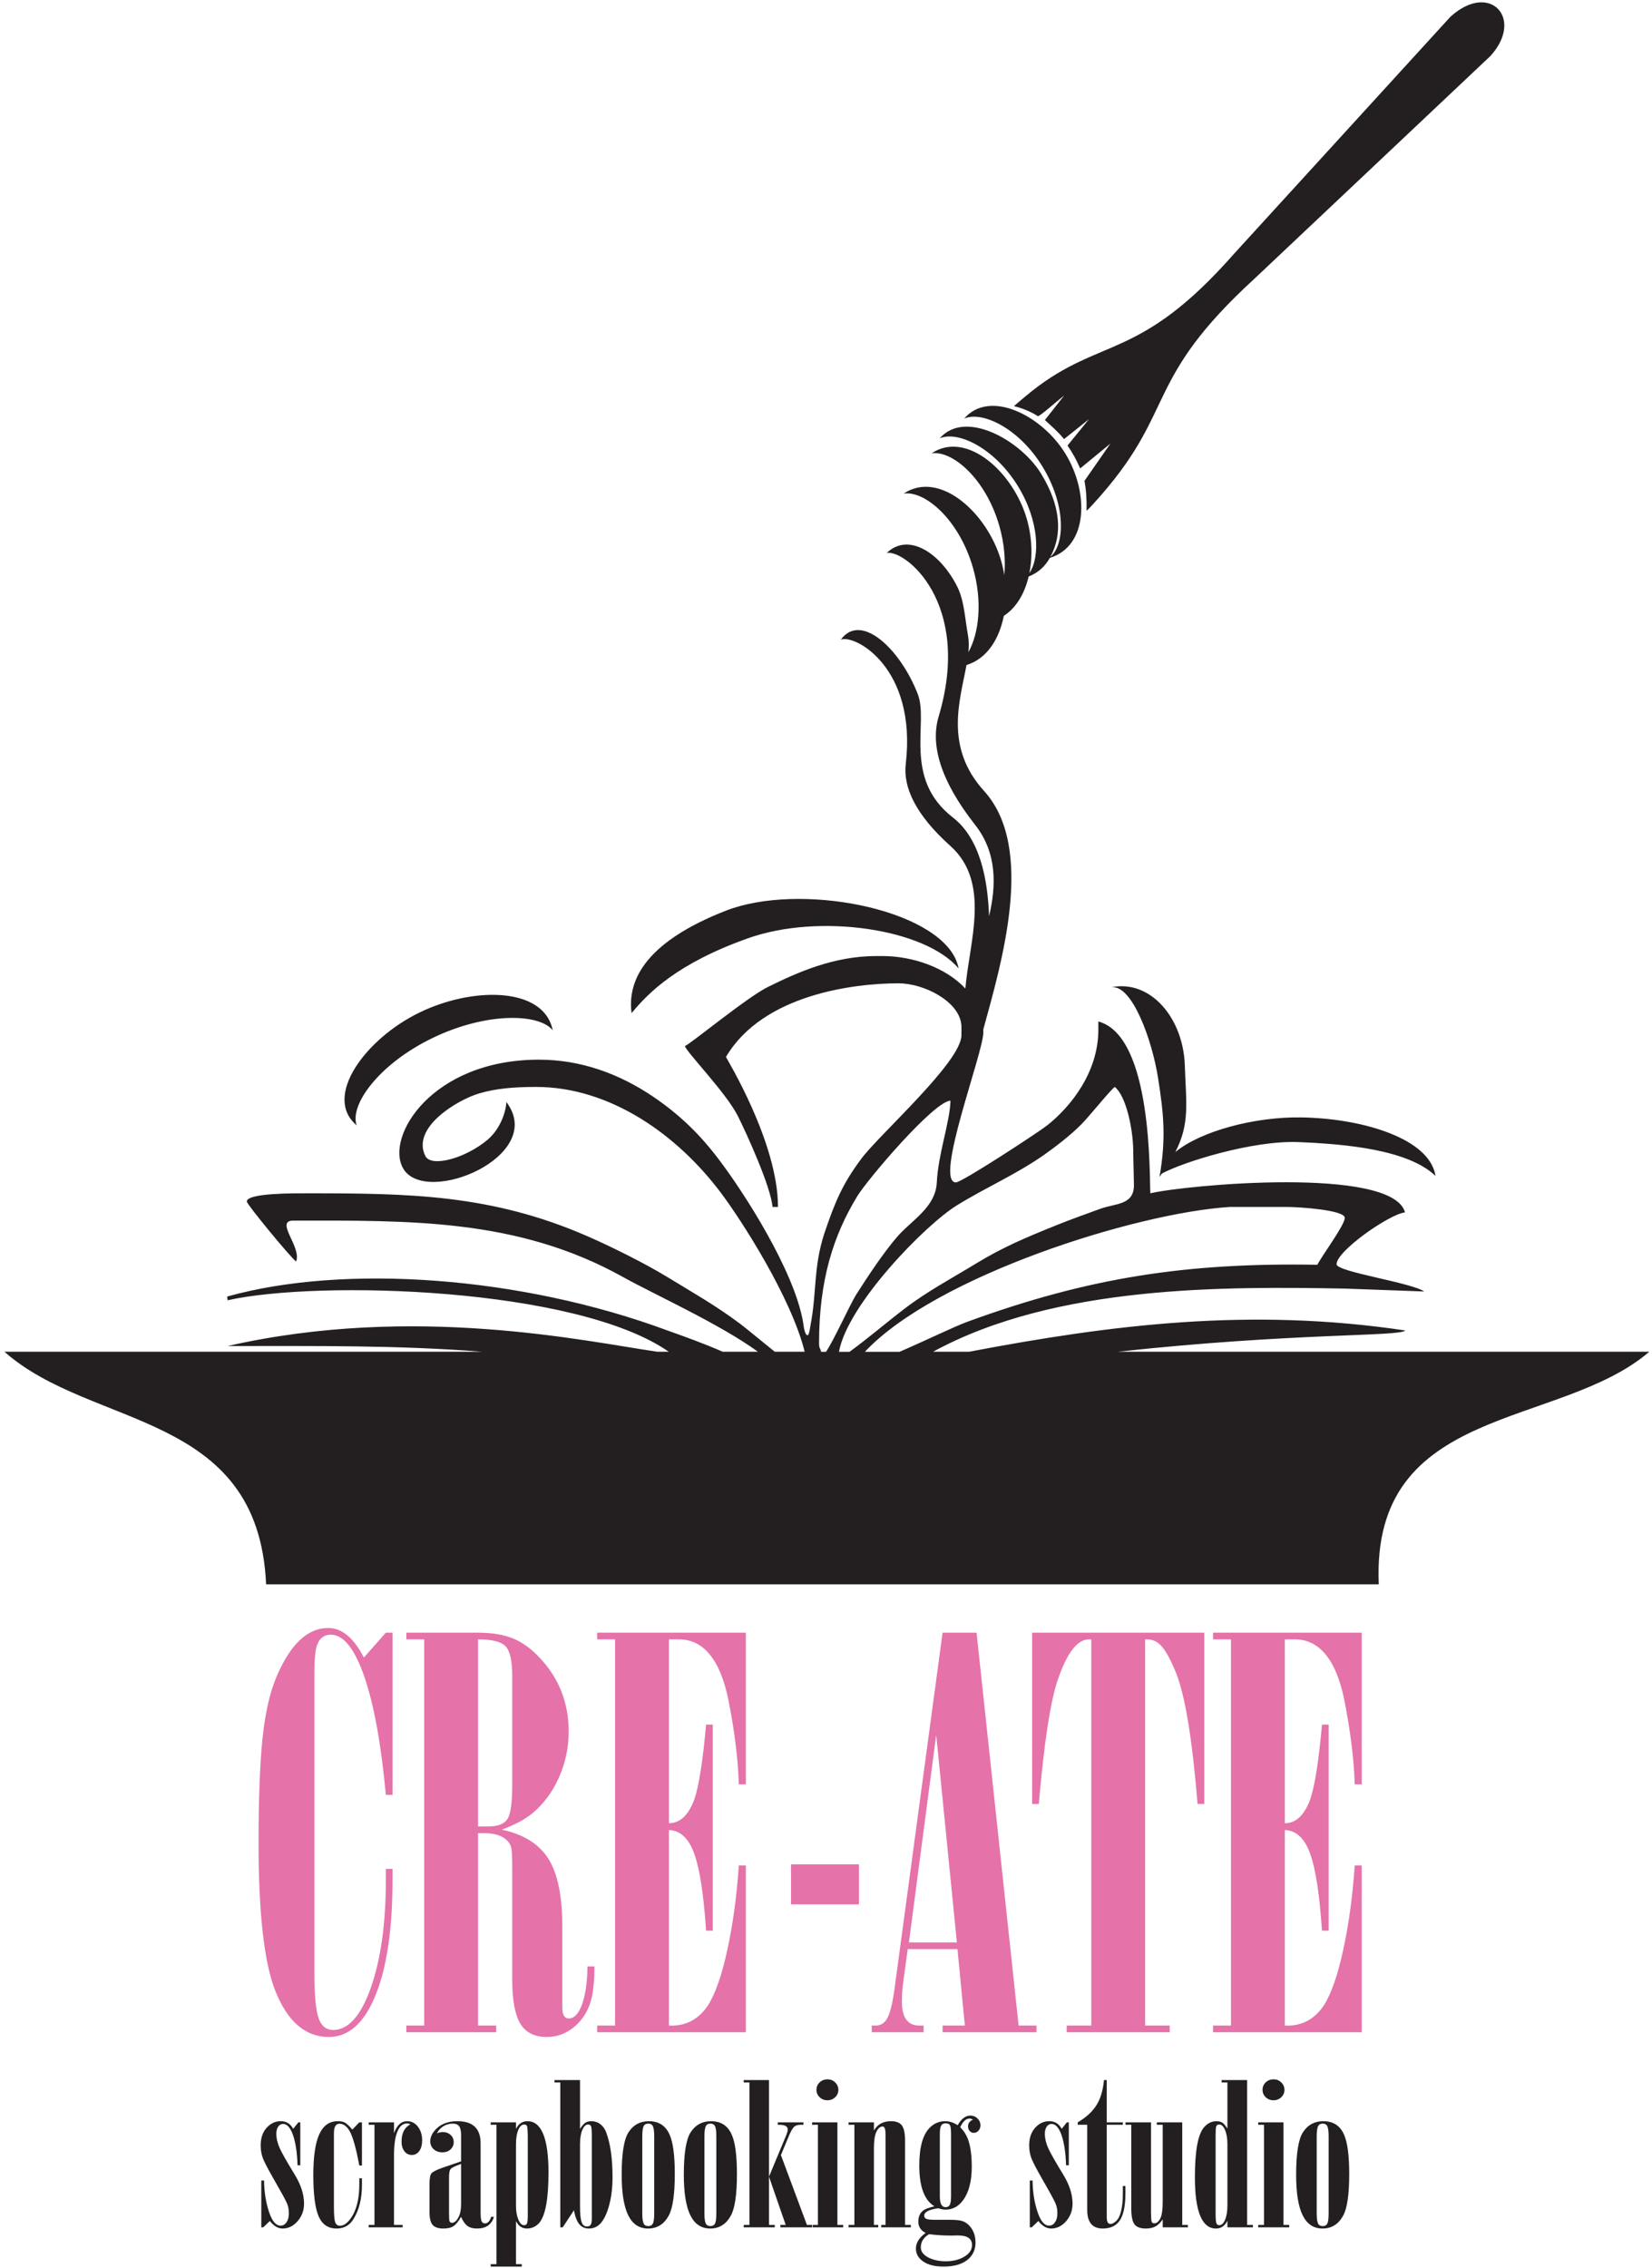
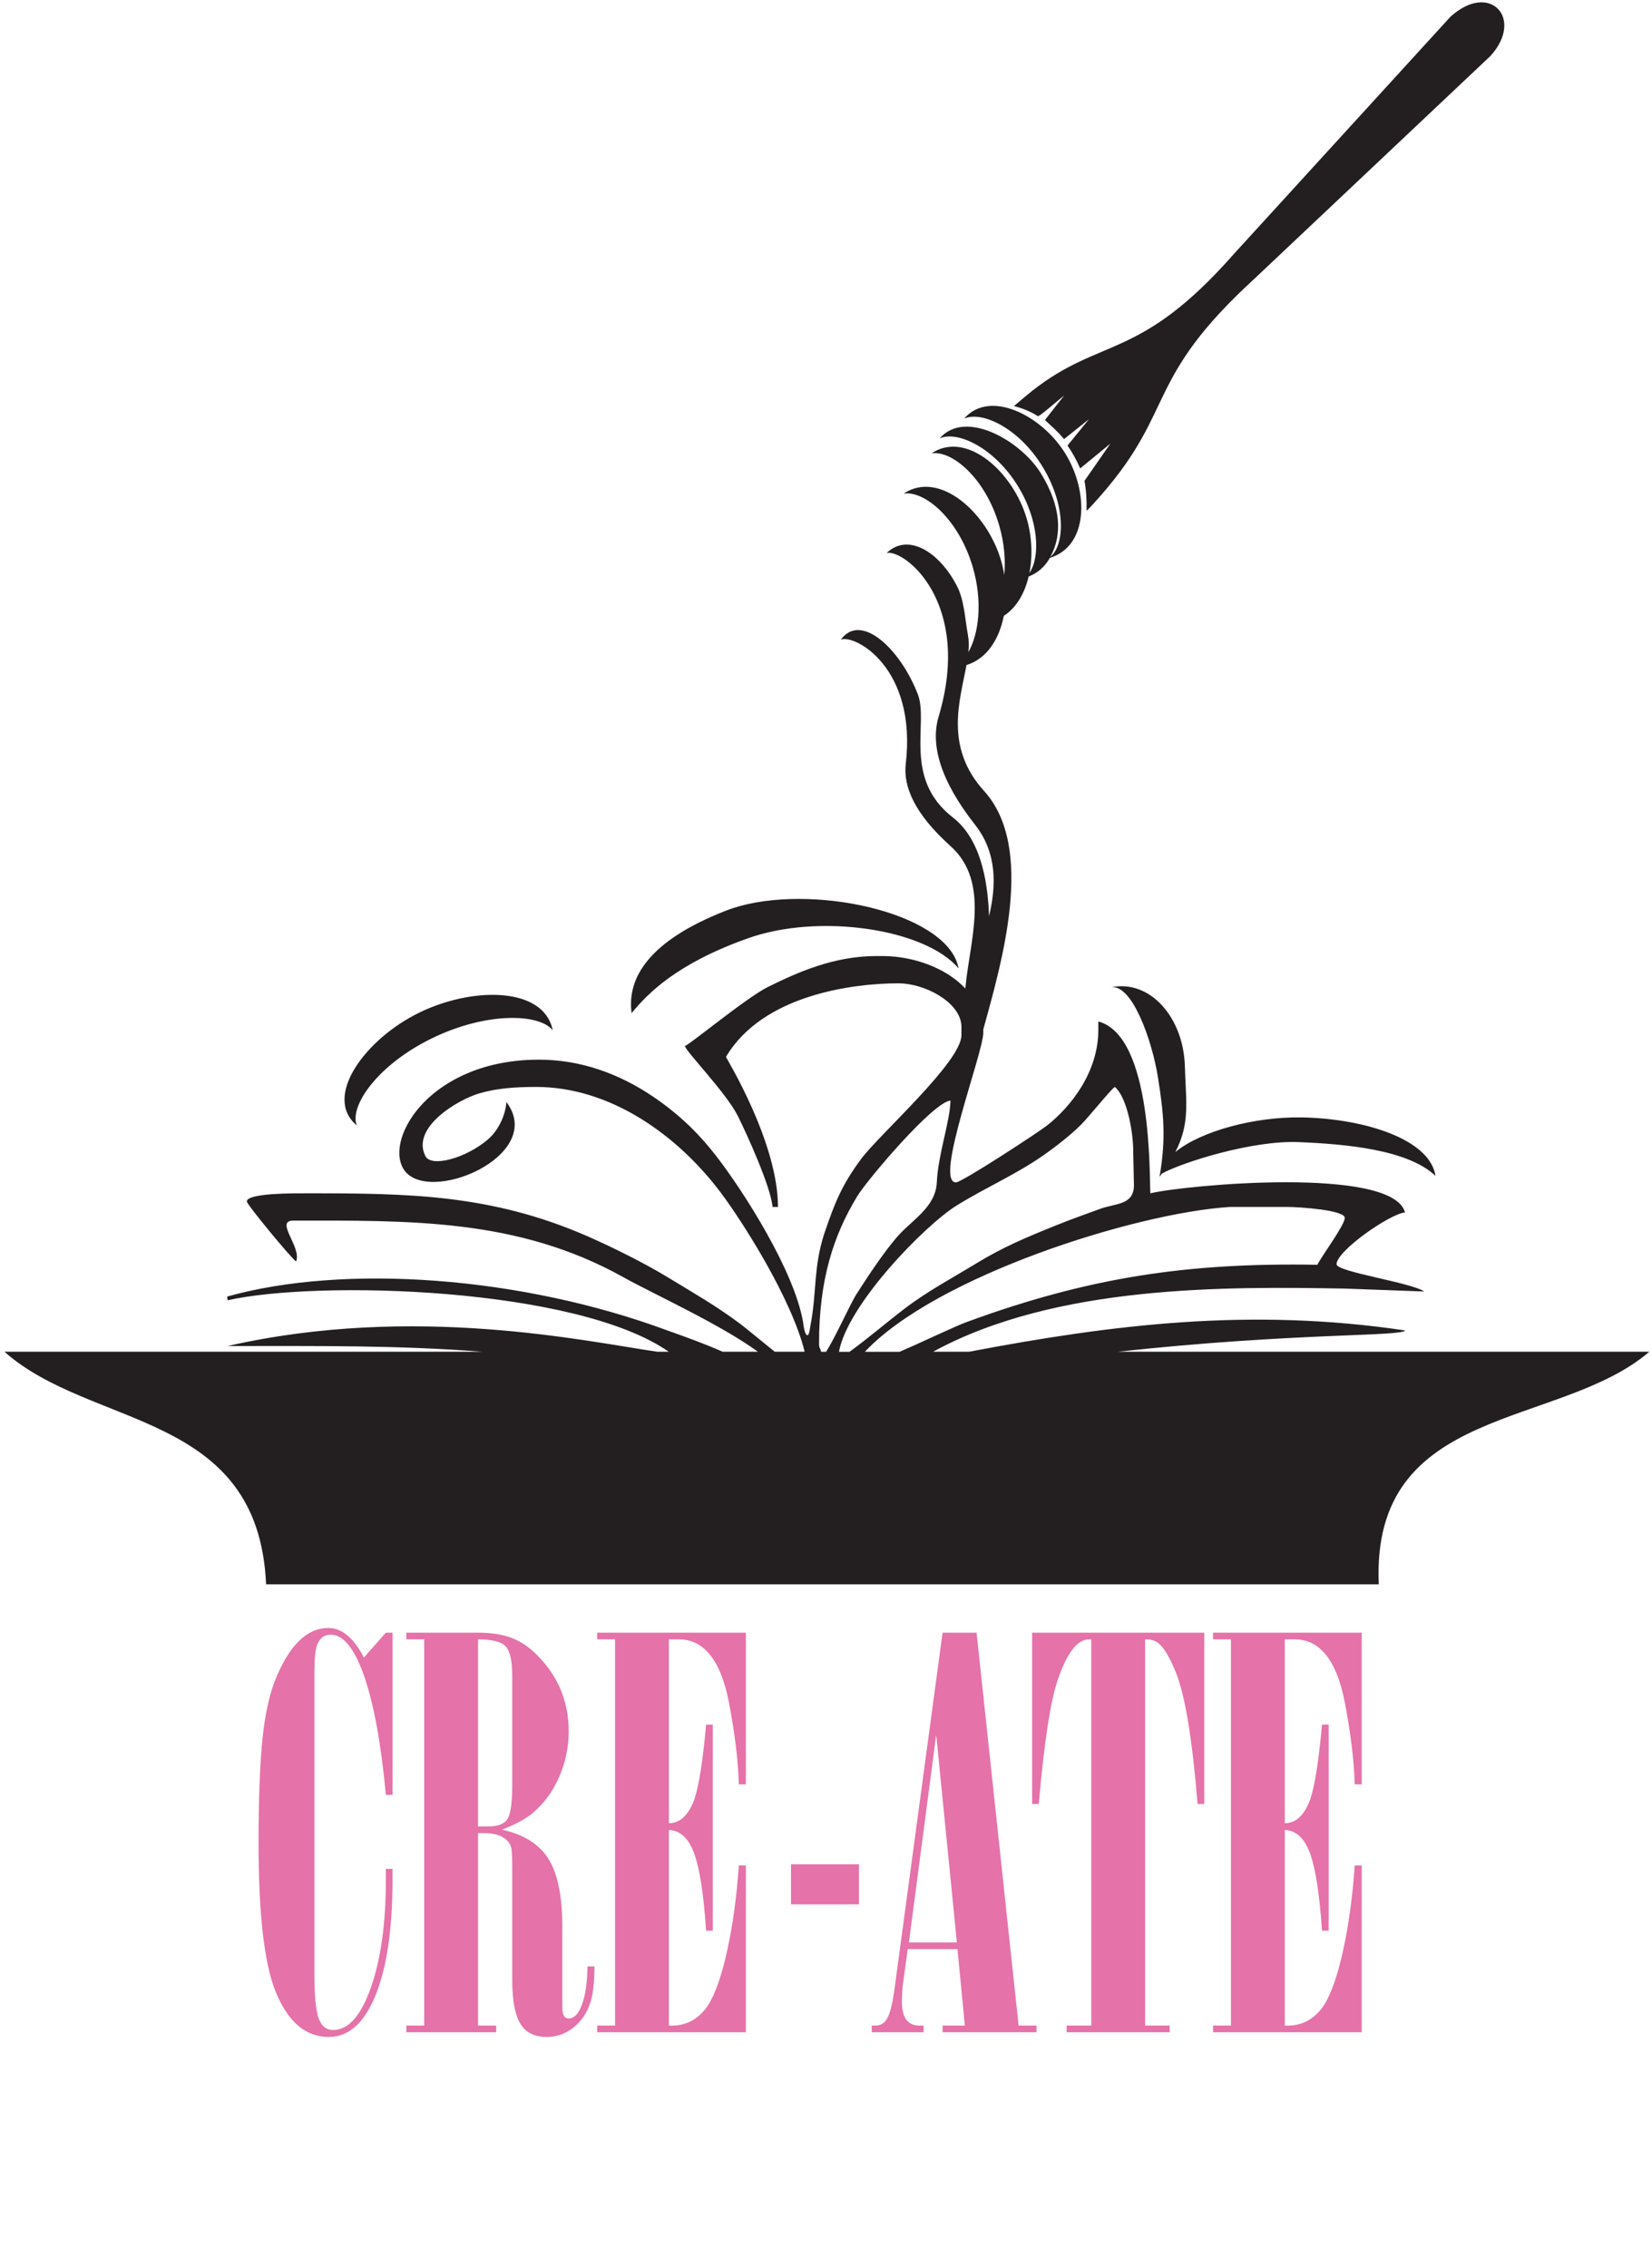
<svg xmlns="http://www.w3.org/2000/svg" width="338pt" height="464pt" viewBox="0 0 338 464" version="1.1">
  <g id="surface1">
    <path style=" stroke:none;fill-rule:evenodd;fill:rgb(13.699%,12.199%,12.5%);fill-opacity:1;" d="M 304.926 11.473 C 311.938 3.809 304.82 -3.914 296.746 3.441 L 252.531 51.871 C 233.129 73.938 225.418 68.773 211.188 79.961 C 210.73 80.316 207.367 83.086 207.492 83.109 C 208.855 83.387 210.969 84.23 212.34 85.137 C 212.609 85.316 216.109 82.188 217.73 80.914 L 213.789 85.934 C 215.02 87.094 216.406 88.238 217.703 89.836 L 222.809 85.754 L 218.414 91.156 C 219.375 92.52 220.238 94.078 221.004 95.836 L 227.184 90.758 L 221.883 98.379 C 222.223 100.203 222.363 102.227 222.309 104.445 C 222.301 104.711 224.922 101.719 225.41 101.156 C 240.633 83.637 234.191 77.625 256.621 57.059 Z M 201.18 210.629 C 201.188 210.82 201.191 211.02 201.191 211.219 C 201.191 215.422 191.016 241.906 195.59 241.906 C 196.789 241.906 212.379 231.707 214.184 230.293 C 219.133 226.402 224.723 219.332 224.723 210.66 L 224.723 208.984 C 235.898 211.957 235.137 240.926 235.363 244.137 C 242.531 242.426 284.914 238.516 287.465 248.043 C 284.277 248.391 273.461 255.93 273.461 258.645 C 273.461 260.227 288.699 262.363 291.387 264.223 L 275.113 263.629 C 250.832 263.203 216.02 262.844 190.922 276.543 L 198.32 276.543 C 227.527 270.992 255.781 267.461 287.492 272.195 C 286.746 273.477 264.738 272.629 228.762 276.543 L 337.457 276.543 C 319.004 292.406 280.48 287.16 282.098 324.137 L 54.445 324.137 C 52.859 288.547 18.75 292.406 0.902 276.543 L 98.598 276.543 C 81.359 275.207 65.309 275.383 46.574 275.383 C 84.801 266.695 119.891 274.434 134.441 276.543 L 136.816 276.543 C 117.844 263.332 65.062 261.867 46.578 266.02 L 46.469 265.262 C 70.414 258.543 106.59 261.066 136.699 272.25 C 140.27 273.523 144.219 274.938 147.836 276.543 L 155.051 276.543 C 147.398 270.938 133.805 264.797 127.434 261.246 C 105.879 249.234 83.641 249.719 60.02 249.719 C 56.121 249.715 61.785 255.176 60.582 258.086 C 59.586 257.426 50.496 246.418 50.496 245.812 C 50.496 244.043 60.453 244.137 62.82 244.137 C 83.605 244.137 100.465 244.32 120.137 252.895 C 125.109 255.062 131.906 258.449 136.438 261.207 C 141.859 264.512 146.504 267.137 151.426 270.828 C 152.582 271.691 155.57 274.184 158.504 276.543 L 164.633 276.543 C 161.895 265.531 151.859 249.852 147.504 244.047 C 138.641 232.23 124.898 222.375 109.691 222.375 C 105.082 222.375 101.449 222.699 98.062 223.695 C 93.652 224.988 84.098 230.656 87.027 236.508 C 88.23 238.918 95.32 236.949 99.77 233.168 C 102.438 230.898 103.535 227.348 103.598 225.449 C 111.984 236.516 87.062 246.926 82.496 239.066 C 78.75 232.613 88.34 216.797 110.266 216.797 C 118.719 216.797 126.586 219.598 133.645 224.375 C 139.004 228 143.219 232.094 147.078 237.219 C 152.18 243.914 162.461 259.898 164.301 270.438 C 164.363 270.82 164.605 273.344 165.281 273.156 C 165.574 273.074 165.766 271.441 165.84 271.062 C 167.129 264.367 166.395 259.375 168.629 252.434 C 170.855 245.844 172.359 242.266 176.199 237.098 C 179.965 232.027 196.711 217.258 196.711 211.773 L 196.711 210.102 C 196.711 209.879 196.695 209.656 196.664 209.434 C 196.043 204.781 189.023 201.176 183.824 201.176 C 174.859 201.176 156.113 203.395 148.531 216.238 C 148.531 216.398 159.176 233.609 159.176 246.93 L 158.059 246.93 C 157.711 242.77 152.773 231.945 150.965 228.324 C 148.594 223.59 140.414 215.215 140.129 214.008 C 141.066 213.758 152.785 204.059 157.121 201.918 C 163.191 198.926 170.59 195.594 179.344 195.594 L 180.465 195.594 C 186.848 195.594 193.52 197.98 197.512 202.234 L 197.52 202.164 C 198.32 192.73 202.785 180.547 194.457 173.078 C 187.285 166.648 184.762 161.055 185.32 156.273 C 187.621 136.551 174.863 129.719 172.039 130.867 C 176.121 125.188 184.203 132.734 187.797 142.059 C 190.039 147.887 184.66 159.25 194.953 167.242 C 200.391 171.465 202.078 179.527 202.363 187.445 C 203.805 181.367 204.094 174.586 199.512 168.758 C 192.23 159.492 190.367 152.211 192.055 146.566 C 199.004 123.281 185.066 112.348 181.422 113.133 C 185.777 108.926 192.234 112.938 195.801 119.91 C 197.305 122.855 197.395 126.395 198.047 129.961 C 198.238 131.023 198.254 132.18 198.133 133.426 C 200.258 129.656 201.086 123.152 199.059 116.121 C 196.234 106.32 189.266 100.34 184.895 100.98 C 192.238 96.094 202.008 104.922 204.828 114.719 C 205.105 115.68 205.32 116.656 205.48 117.641 C 205.758 114.625 205.488 111.152 204.449 107.539 C 201.691 97.961 194.879 92.113 190.605 92.742 C 197.785 87.969 207.328 96.594 210.086 106.172 C 211.141 109.828 211.309 113.762 210.613 117.238 C 212.852 113.965 212.617 106.539 208.281 99.477 C 203.449 91.602 195.922 88.062 192.262 89.684 C 197.492 83.641 208.863 90.156 212.977 96.859 C 217.09 103.562 217.398 109.367 214.906 113.938 C 217.938 111.34 218.09 103.27 213.277 95.43 C 208.469 87.586 200.922 84.016 197.262 85.637 C 202.492 79.598 213.145 84.941 217.977 92.812 C 222.797 100.668 222.684 111.723 214.801 114.133 C 213.855 115.836 212.426 117.184 210.461 117.949 C 209.641 121.41 207.938 124.348 205.379 126 C 204.43 130.828 201.863 134.805 197.746 136.062 C 196.406 143.363 193.168 152.812 201.344 161.828 C 211.926 173.492 204.895 197.039 201.18 210.629 Z M 167.578 274.824 C 167.578 274.891 167.582 274.953 167.582 275.008 C 167.605 275.93 167.824 275.711 168 276.562 C 168.004 276.566 167.996 276.566 168.004 276.566 L 169.008 276.566 C 169.008 276.566 169.008 276.566 169.008 276.562 C 170.84 273.785 173.91 266.832 175.301 264.66 C 177.691 260.938 180.609 256.516 183.41 253.211 C 186.402 249.68 191.43 247.086 191.672 241.906 C 191.941 236.098 194.371 229.52 194.469 225.164 C 190.918 225.461 177.484 241.324 175.422 244.695 C 170.512 252.727 167.578 261.891 167.578 274.824 Z M 231.859 235.852 C 231.863 235.648 231.863 235.441 231.859 235.227 C 231.773 230.703 230.355 224.188 228.082 222.375 C 227.086 223.105 222.918 228.344 221.223 230.051 C 219.055 232.227 215.984 234.617 213.523 236.336 C 207.84 240.305 201.855 242.855 195.805 246.586 C 189.238 250.629 173.391 266.914 171.656 276.551 C 171.656 276.559 171.652 276.562 171.66 276.562 L 173.816 276.562 C 173.82 276.562 173.809 276.57 173.82 276.562 C 177.586 273.824 181.316 270.613 185.098 267.723 C 189.734 264.184 194.715 261.543 199.844 258.418 C 205.203 255.152 210.02 253.129 216.145 250.664 C 219.242 249.418 221.941 248.465 225.105 247.312 C 228.258 246.16 232.004 246.594 232.004 242.465 Z M 184.059 276.562 C 184.062 276.562 184.066 276.559 184.066 276.559 C 189.434 274.234 195.32 271.371 197.898 270.43 C 222.742 261.34 242.891 258.293 269.531 258.758 C 270.465 256.895 275.141 250.641 275.141 249.16 C 275.141 247.551 265.793 246.93 263.375 246.93 L 251.609 246.93 C 232.27 248.156 191.48 261.078 176.953 276.562 C 176.949 276.562 176.945 276.562 176.949 276.562 Z M 113.086 210.781 C 113.008 210.383 112.902 210 112.773 209.637 C 110.035 201.93 96.414 202.016 85.84 207.145 C 74.77 212.512 65.996 224.383 72.977 230.23 C 71.488 226.145 77.379 217.758 88.453 212.387 C 99.527 207.016 110.316 207.32 113.086 210.781 Z M 196.133 198.129 C 196.035 197.602 195.883 197.082 195.68 196.574 C 191.336 185.836 163.52 180.453 148.496 186.324 C 132.762 192.473 128.262 200.062 129.223 207.27 C 132.59 203.188 138.477 197.133 153.047 191.957 C 167.617 186.781 189.281 190 196.133 198.129 Z M 237.242 240.766 C 237.414 240.535 237.578 240.309 237.738 240.086 C 241.984 237.773 256.215 233.285 265.629 233.66 C 275.23 234.047 288.059 235.176 293.703 240.574 C 293.652 240.23 293.57 239.895 293.469 239.562 C 291.289 232.578 278.27 228.805 266.258 228.609 C 256.742 228.453 245.688 231.395 240.477 235.695 C 243.484 229.832 242.672 225.734 242.414 217.965 C 242.086 208.156 235.289 200.344 227.359 201.988 C 231.66 201.355 235.715 212.863 236.914 220.395 C 238.113 227.926 238.594 232.871 237.242 240.766 " />
    <path style=" stroke:none;fill-rule:evenodd;fill:rgb(89.799%,44.699%,66.299%);fill-opacity:1;" d="M 80.312 334.027 L 80.312 367.207 L 78.945 367.207 C 77.984 356.82 76.512 348.766 74.551 343.043 C 72.566 337.301 70.277 334.438 67.68 334.438 C 66.332 334.438 65.391 335.133 64.879 336.543 C 64.512 337.504 64.328 339.344 64.328 342.062 L 64.328 403.859 C 64.328 408.215 64.613 411.219 65.168 412.855 C 65.738 414.492 66.719 415.309 68.172 415.309 C 71.277 415.309 73.855 412.406 75.898 406.598 C 77.922 400.773 78.945 393.496 78.945 384.746 L 78.945 382.355 L 80.312 382.355 L 80.312 384.562 C 80.312 394.641 79.148 402.512 76.84 408.195 C 74.527 413.898 71.34 416.738 67.273 416.738 C 62.469 416.738 58.828 413.59 56.312 407.273 C 54.047 401.488 52.902 391.453 52.902 377.141 C 52.902 367.801 53.188 360.562 53.738 355.41 C 54.289 350.258 55.25 346.109 56.621 342.941 C 59.441 336.359 62.957 333.066 67.148 333.066 C 69.949 333.066 72.383 335.09 74.449 339.117 L 78.945 334.027 Z M 83.137 334.027 L 97.812 334.027 C 100.676 334.027 103.09 334.438 105.031 335.234 C 106.953 336.031 108.789 337.379 110.551 339.301 C 114.414 343.449 116.355 348.441 116.355 354.266 C 116.355 357.535 115.68 360.664 114.352 363.672 C 113.023 366.656 111.203 369.086 108.934 370.969 C 107.383 372.258 105.273 373.359 102.66 374.32 C 107.113 375.281 110.305 377.266 112.203 380.289 C 114.105 383.293 115.047 387.934 115.047 394.211 L 115.047 410.688 C 115.047 412.203 115.477 412.957 116.355 412.957 C 117.48 412.957 118.398 411.996 119.094 410.055 C 119.789 408.113 120.156 405.535 120.199 402.309 L 121.629 402.309 C 121.629 404.781 121.445 406.867 121.098 408.543 C 120.547 411.016 119.402 413 117.703 414.492 C 116.008 415.984 114.066 416.738 111.879 416.738 C 109.363 416.738 107.547 415.84 106.461 414.02 C 105.355 412.203 104.805 409.215 104.805 405.066 L 104.805 382.172 C 104.805 380.004 104.742 378.613 104.602 378 C 104.457 377.387 104.09 376.812 103.496 376.305 C 102.496 375.465 100.98 375.035 98.938 375.035 L 97.812 375.035 L 97.812 414.41 L 101.516 414.41 L 101.516 415.777 L 83.137 415.777 L 83.137 414.41 L 86.793 414.41 L 86.793 335.395 L 83.137 335.395 Z M 97.812 373.664 L 99.898 373.664 C 101.941 373.664 103.254 373.137 103.887 372.051 C 104.5 370.969 104.805 368.699 104.805 365.223 L 104.805 342.879 C 104.805 339.812 104.355 337.789 103.457 336.828 C 102.559 335.867 100.676 335.395 97.812 335.395 Z M 152.602 334.027 L 152.602 365.059 L 151.168 365.059 C 151.008 359.988 150.312 354.266 149.062 347.93 C 148.227 343.758 146.957 340.629 145.262 338.547 C 143.566 336.441 141.438 335.395 138.906 335.395 L 136.859 335.395 L 136.859 373.012 C 139.129 373.012 140.867 371.375 142.074 368.105 C 143.012 365.305 143.809 360.215 144.465 352.836 L 145.836 352.836 L 145.836 394.988 L 144.465 394.988 C 143.973 387.609 143.176 382.355 142.031 379.207 C 140.906 376.078 139.168 374.484 136.859 374.402 L 136.859 414.41 C 140.293 414.574 142.973 413.141 144.934 410.156 C 146.406 407.766 147.715 404.004 148.816 398.891 C 149.941 393.781 150.723 388.039 151.168 381.641 L 152.602 381.641 L 152.602 415.777 L 122.18 415.777 L 122.18 414.41 L 125.84 414.41 L 125.84 335.395 L 122.18 335.395 L 122.18 334.027 Z M 175.742 381.414 L 175.742 389.613 L 161.844 389.613 L 161.844 381.414 Z M 199.805 334.027 L 208.41 414.41 L 212.07 414.41 L 212.07 415.777 L 192.852 415.777 L 192.852 414.41 L 197.41 414.41 L 195.898 398.77 L 185.719 398.77 L 184.715 406.129 C 184.594 407.254 184.531 408.398 184.531 409.543 C 184.531 412.793 185.719 414.41 188.129 414.41 L 188.969 414.41 L 188.969 415.777 L 178.359 415.777 L 178.359 414.41 L 179.137 414.41 C 180.258 414.41 181.098 413.836 181.648 412.691 C 182.203 411.547 182.695 409.461 183.082 406.438 L 192.852 334.027 Z M 195.777 397.402 L 191.547 354.922 L 185.965 397.402 Z M 239.32 415.777 L 218.242 415.777 L 218.242 414.41 L 223.273 414.41 L 223.273 335.395 C 223.066 335.395 222.902 335.395 222.801 335.395 C 220.43 335.395 218.324 338.137 216.445 343.594 C 214.93 347.988 213.621 356.492 212.539 369.066 L 211.172 369.066 L 211.172 334.027 L 246.395 334.027 L 246.395 369.066 L 245.023 369.066 C 243.941 355.797 242.469 346.844 240.59 342.164 C 239.547 339.648 238.605 337.891 237.746 336.891 C 236.887 335.887 235.863 335.395 234.719 335.395 C 234.637 335.395 234.496 335.395 234.289 335.395 L 234.289 414.41 L 239.32 414.41 Z M 278.609 334.027 L 278.609 365.059 L 277.18 365.059 C 277.016 359.988 276.32 354.266 275.074 347.93 C 274.234 343.758 272.969 340.629 271.27 338.547 C 269.574 336.441 267.449 335.395 264.914 335.395 L 262.871 335.395 L 262.871 373.012 C 265.141 373.012 266.879 371.375 268.082 368.105 C 269.023 365.305 269.82 360.215 270.477 352.836 L 271.844 352.836 L 271.844 394.988 L 270.477 394.988 C 269.984 387.609 269.188 382.355 268.043 379.207 C 266.918 376.078 265.18 374.484 262.871 374.402 L 262.871 414.41 C 266.305 414.574 268.98 413.141 270.945 410.156 C 272.414 407.766 273.727 404.004 274.828 398.891 C 275.953 393.781 276.73 388.039 277.18 381.641 L 278.609 381.641 L 278.609 415.777 L 248.191 415.777 L 248.191 414.41 L 251.852 414.41 L 251.852 335.395 L 248.191 335.395 L 248.191 334.027 L 278.609 334.027 " />
-     <path style=" stroke:none;fill-rule:evenodd;fill:rgb(13.699%,12.199%,12.5%);fill-opacity:1;" d="M 61.441 434.207 L 61.441 442.996 L 60.879 442.996 C 60.793 440.398 60.48 438.344 59.953 436.82 C 59.414 435.301 58.742 434.535 57.918 434.535 C 57.504 434.535 57.176 434.719 56.918 435.09 C 56.664 435.461 56.539 435.945 56.539 436.555 C 56.539 437.48 56.766 438.453 57.219 439.465 C 57.664 440.465 58.715 442.312 60.355 444.992 C 61.59 447.039 62.207 448.984 62.207 450.84 C 62.207 452.219 61.77 453.414 60.902 454.418 C 60.027 455.426 59.004 455.93 57.824 455.93 C 56.883 455.93 56.016 455.418 55.211 454.387 L 53.855 455.691 L 53.461 455.691 L 53.461 446.105 L 54.023 446.105 C 54.059 448.539 54.418 450.75 55.109 452.73 C 55.723 454.477 56.477 455.344 57.406 455.344 C 57.891 455.344 58.305 455.113 58.625 454.645 C 58.945 454.188 59.102 453.586 59.102 452.844 C 59.102 452.129 59.004 451.523 58.809 451.012 C 58.605 450.488 58.129 449.555 57.352 448.191 L 56.195 446.148 C 54.914 443.914 54.117 442.402 53.805 441.602 C 53.496 440.805 53.336 439.906 53.336 438.906 C 53.336 437.094 53.93 435.715 55.133 434.773 C 55.805 434.238 56.582 433.969 57.449 433.969 C 58.582 433.973 59.43 434.492 59.984 435.539 L 61.047 434.207 Z M 74.055 434.207 L 74.055 443.039 L 73.516 443.039 C 72.926 439.863 72.328 437.645 71.734 436.383 C 71.129 435.121 70.371 434.492 69.457 434.492 C 68.699 434.492 68.32 435.145 68.32 436.449 L 68.32 451.367 C 68.32 453.008 68.402 454.082 68.562 454.594 C 68.73 455.105 69.066 455.367 69.57 455.367 C 70.297 455.367 71 454.891 71.691 453.949 C 72.91 452.301 73.516 449.957 73.516 446.93 L 73.516 445.645 L 74.055 445.645 L 74.055 446.973 C 74.055 449.832 73.473 452.176 72.305 454.016 C 71.516 455.293 70.371 455.93 68.855 455.93 C 67.133 455.93 65.914 455.098 65.191 453.43 C 64.469 451.758 64.105 448.945 64.105 444.969 C 64.105 441.207 64.512 438.434 65.324 436.645 C 66.141 434.859 67.402 433.969 69.109 433.969 C 69.75 433.973 70.242 434.074 70.598 434.277 C 70.953 434.477 71.449 434.949 72.086 435.691 L 73.516 434.207 Z M 75.434 434.207 L 80.613 434.207 L 80.613 436.441 C 81.184 434.793 82.094 433.969 83.32 433.969 C 84.188 433.973 84.918 434.344 85.5 435.09 C 86.078 435.836 86.371 436.77 86.371 437.883 C 86.371 438.793 86.18 439.523 85.793 440.062 C 85.406 440.605 84.895 440.879 84.254 440.879 C 83.633 440.879 83.129 440.629 82.738 440.117 C 82.352 439.609 82.16 438.957 82.16 438.164 C 82.16 436.43 82.758 435.238 83.961 434.617 C 83.723 434.492 83.508 434.43 83.297 434.43 C 82.422 434.43 81.758 434.996 81.301 436.117 C 80.84 437.238 80.613 438.84 80.613 440.926 L 80.613 455.195 L 82.379 455.195 L 82.379 455.691 L 75.434 455.691 L 75.434 455.195 L 76.617 455.195 L 76.617 434.707 L 75.434 434.707 Z M 101.062 453.539 C 100.574 455.137 99.426 455.93 97.617 455.93 C 96.773 455.93 96.117 455.754 95.633 455.395 C 95.145 455.039 94.715 454.422 94.336 453.539 C 93.805 454.469 93.293 455.098 92.797 455.434 C 92.293 455.766 91.609 455.93 90.738 455.93 C 89.688 455.93 88.945 455.688 88.52 455.188 C 88.09 454.699 87.879 453.836 87.879 452.605 L 87.879 446.781 C 87.879 445.676 88.012 444.961 88.281 444.637 C 88.559 444.309 89.324 443.922 90.586 443.477 L 94.336 442.195 L 94.336 436.777 C 94.336 435.953 94.199 435.359 93.941 435.004 C 93.68 434.645 93.242 434.469 92.637 434.469 C 91.949 434.469 91.301 434.645 90.711 435.008 C 90.121 435.375 89.688 435.855 89.406 436.449 C 89.836 436.277 90.215 436.191 90.543 436.191 C 91.215 436.191 91.762 436.383 92.191 436.777 C 92.621 437.168 92.832 437.66 92.832 438.262 C 92.832 438.855 92.613 439.352 92.176 439.746 C 91.746 440.145 91.191 440.344 90.52 440.344 C 89.797 440.344 89.199 440.129 88.727 439.707 C 88.266 439.277 88.031 438.734 88.031 438.082 C 88.031 437.398 88.281 436.723 88.793 436.059 C 89.879 434.668 91.469 433.969 93.57 433.969 C 96.742 433.973 98.332 435.469 98.332 438.477 L 98.332 452.672 C 98.332 453.512 98.398 454.09 98.523 454.41 C 98.656 454.73 98.895 454.883 99.238 454.883 C 99.785 454.883 100.207 454.438 100.5 453.539 Z M 94.336 442.715 L 93.328 443.105 C 92.672 443.367 92.258 443.625 92.109 443.887 C 91.949 444.145 91.871 444.719 91.871 445.586 L 91.871 452.91 C 91.871 453.719 91.906 454.23 91.98 454.445 C 92.055 454.652 92.234 454.758 92.512 454.758 C 93.008 454.758 93.461 454.32 93.891 453.453 C 94.184 452.859 94.336 452.02 94.336 450.93 Z M 100.398 463.715 L 100.398 463.219 L 101.574 463.219 L 101.574 434.707 L 100.398 434.707 L 100.398 434.207 L 105.57 434.207 L 105.57 435.531 C 106.109 434.492 106.891 433.969 107.906 433.969 C 110.785 433.973 112.223 437.473 112.223 444.473 C 112.223 449.965 111.566 453.43 110.254 454.863 C 109.582 455.574 108.758 455.93 107.789 455.93 C 106.832 455.93 106.102 455.426 105.57 454.41 L 105.57 463.219 L 106.754 463.219 L 106.754 463.715 Z M 105.57 438.66 L 105.57 451.254 C 105.57 452.383 105.73 453.332 106.051 454.105 C 106.367 454.867 106.766 455.254 107.219 455.254 C 107.531 455.254 107.738 455.121 107.84 454.855 C 107.934 454.586 107.984 454.047 107.984 453.238 L 107.984 436.926 C 107.969 435.914 107.914 435.277 107.84 435.023 C 107.758 434.773 107.562 434.645 107.27 434.645 C 106.766 434.645 106.352 435.02 106.039 435.75 C 105.73 436.496 105.57 437.457 105.57 438.66 Z M 113.449 425.555 L 118.672 425.555 L 118.672 435.559 C 119.051 434.949 119.402 434.535 119.73 434.305 C 120.059 434.082 120.48 433.969 120.984 433.969 C 121.672 433.973 122.285 434.172 122.824 434.578 C 123.355 434.988 123.758 435.539 124.02 436.234 C 124.887 438.551 125.324 441.621 125.324 445.453 C 125.324 447.449 125.113 449.289 124.684 450.973 C 124.254 452.656 123.684 453.918 122.961 454.781 C 122.305 455.543 121.48 455.93 120.496 455.93 C 119.672 455.93 119.023 455.641 118.535 455.062 C 118.051 454.484 117.68 453.531 117.418 452.211 L 115.129 455.691 L 114.637 455.691 L 114.637 426.055 L 113.449 426.055 Z M 121.086 453.867 L 121.086 436.977 C 121.086 436.004 121.039 435.375 120.949 435.086 C 120.859 434.793 120.656 434.645 120.344 434.645 C 119.855 434.645 119.453 435.02 119.145 435.766 C 118.828 436.508 118.672 437.473 118.672 438.648 L 118.672 451.254 C 118.672 452.836 118.77 453.941 118.98 454.574 C 119.184 455.203 119.555 455.516 120.074 455.516 C 120.453 455.516 120.715 455.387 120.867 455.145 C 121.008 454.898 121.086 454.477 121.086 453.867 Z M 132.766 433.973 C 134.789 433.973 136.203 434.891 137.004 436.73 C 137.711 438.312 138.062 440.992 138.062 444.777 C 138.062 448.957 137.648 451.797 136.809 453.316 C 135.844 455.062 134.438 455.93 132.598 455.93 C 130.77 455.93 129.418 455.023 128.535 453.223 C 127.645 451.418 127.195 448.656 127.195 444.934 C 127.195 440.523 127.676 437.605 128.629 436.191 C 129.594 434.715 130.98 433.969 132.766 433.973 Z M 131.41 437.102 L 131.41 452.82 C 131.41 453.824 131.504 454.508 131.672 454.875 C 131.848 455.25 132.168 455.434 132.648 455.434 C 133.102 455.434 133.422 455.25 133.598 454.875 C 133.766 454.508 133.852 453.824 133.852 452.82 L 133.852 437.102 C 133.852 436.102 133.766 435.41 133.598 435.031 C 133.422 434.652 133.102 434.469 132.648 434.469 C 132.168 434.469 131.848 434.652 131.672 435.031 C 131.504 435.41 131.41 436.102 131.41 437.102 Z M 145.48 433.973 C 147.504 433.973 148.918 434.891 149.715 436.73 C 150.422 438.312 150.777 440.992 150.777 444.777 C 150.777 448.957 150.363 451.797 149.523 453.316 C 148.555 455.062 147.152 455.93 145.312 455.93 C 143.484 455.93 142.133 455.023 141.246 453.223 C 140.359 451.418 139.91 448.656 139.91 444.934 C 139.91 440.523 140.391 437.605 141.34 436.191 C 142.309 434.715 143.695 433.969 145.48 433.973 Z M 144.125 437.102 L 144.125 452.82 C 144.125 453.824 144.219 454.508 144.387 454.875 C 144.562 455.25 144.883 455.434 145.359 455.434 C 145.816 455.434 146.133 455.25 146.312 454.875 C 146.48 454.508 146.562 453.824 146.562 452.82 L 146.562 437.102 C 146.562 436.102 146.48 435.41 146.312 435.031 C 146.133 434.652 145.816 434.469 145.359 434.469 C 144.883 434.469 144.562 434.652 144.387 435.031 C 144.219 435.41 144.125 436.102 144.125 437.102 Z M 157.336 425.555 L 157.336 445.316 L 160.758 437.094 C 161.035 436.434 161.18 435.969 161.18 435.707 C 161.18 435.039 160.613 434.707 159.48 434.707 L 159.137 434.707 L 159.137 434.207 L 164.383 434.207 L 164.383 434.707 L 163.82 434.707 C 163.172 434.707 162.699 434.867 162.391 435.203 C 162.07 435.539 161.664 436.316 161.18 437.535 L 159.773 440.902 L 165.098 455.195 L 166.273 455.195 L 166.273 455.691 L 159.672 455.691 L 159.672 455.195 L 160.758 455.195 L 157.336 445.316 L 157.336 455.195 L 158.52 455.195 L 158.52 455.691 L 152.164 455.691 L 152.164 455.195 L 153.34 455.195 L 153.34 426.055 L 152.164 426.055 L 152.164 425.555 Z M 171.336 434.207 L 171.336 455.195 L 172.512 455.195 L 172.512 455.691 L 166.156 455.691 L 166.156 455.195 L 167.344 455.195 L 167.344 434.707 L 166.156 434.707 L 166.156 434.207 Z M 169.309 425.406 C 169.926 425.406 170.445 425.613 170.875 426.039 C 171.312 426.461 171.531 426.965 171.531 427.559 C 171.531 428.152 171.312 428.656 170.875 429.074 C 170.445 429.48 169.914 429.691 169.293 429.691 C 168.66 429.691 168.133 429.48 167.703 429.074 C 167.266 428.656 167.047 428.152 167.047 427.559 C 167.047 426.949 167.266 426.438 167.703 426.023 C 168.133 425.613 168.672 425.406 169.309 425.406 Z M 173.621 434.207 L 178.805 434.207 L 178.805 435.879 C 179.527 434.609 180.688 433.969 182.301 433.969 C 183.359 433.973 184.109 434.27 184.539 434.859 C 184.969 435.457 185.176 436.496 185.176 437.973 L 185.176 455.195 L 186.363 455.195 L 186.363 455.691 L 180.301 455.691 L 180.301 455.195 L 181.184 455.195 L 181.184 436.711 C 181.184 435.605 180.988 435.055 180.594 435.055 C 180.07 435.055 179.637 435.434 179.289 436.184 C 178.965 436.895 178.805 438 178.805 439.492 L 178.805 455.195 L 179.688 455.195 L 179.688 455.691 L 173.621 455.691 L 173.621 455.195 L 174.809 455.195 L 174.809 434.707 L 173.621 434.707 Z M 195.941 434.801 C 196.68 433.48 197.555 432.82 198.555 432.82 C 199.109 432.82 199.598 433.016 199.992 433.406 C 200.398 433.801 200.602 434.262 200.602 434.793 C 200.602 435.23 200.473 435.605 200.203 435.906 C 199.941 436.211 199.621 436.359 199.246 436.359 C 198.898 436.359 198.613 436.234 198.395 435.98 C 198.176 435.73 198.062 435.402 198.062 435.02 C 198.062 434.41 198.395 433.949 199.078 433.645 C 198.789 433.504 198.566 433.43 198.379 433.43 C 197.648 433.43 197 434.023 196.461 435.211 C 197.168 435.906 197.68 436.695 198.02 437.586 C 198.555 439.004 198.824 440.902 198.824 443.277 C 198.824 446.254 198.227 448.547 197.023 450.172 C 196.094 451.434 194.891 452.066 193.434 452.066 C 192.988 452.066 192.504 451.969 191.98 451.781 C 190.055 452.059 189.094 452.555 189.094 453.281 C 189.094 453.613 189.254 453.844 189.566 453.965 C 189.879 454.09 190.457 454.148 191.316 454.148 L 194.469 454.148 C 195.52 454.148 196.312 454.23 196.84 454.387 C 197.379 454.551 197.859 454.855 198.285 455.301 C 199.152 456.215 199.59 457.387 199.59 458.801 C 199.59 460.137 199.137 461.23 198.238 462.082 C 197.066 463.172 195.344 463.715 193.066 463.715 C 190.879 463.715 189.273 463.195 188.254 462.148 C 187.684 461.543 187.398 460.836 187.398 460.043 C 187.395 458.855 188.062 457.785 189.391 456.844 C 188.391 456.324 187.887 455.543 187.887 454.52 C 187.887 453.379 188.312 452.555 189.172 452.066 C 189.551 451.84 190.223 451.617 191.188 451.387 C 189.121 450.145 188.086 447.359 188.086 443.039 C 188.086 439.328 188.793 436.754 190.207 435.324 C 191.09 434.422 192.156 433.969 193.41 433.969 C 194.258 433.973 195.109 434.246 195.941 434.801 Z M 194.586 449.363 L 194.586 436.629 C 194.586 435.699 194.52 435.098 194.379 434.824 C 194.234 434.551 193.941 434.41 193.477 434.41 C 193.031 434.41 192.727 434.566 192.551 434.883 C 192.383 435.203 192.289 435.781 192.289 436.629 L 192.289 449.363 C 192.289 450.832 192.688 451.566 193.477 451.566 C 193.891 451.566 194.176 451.398 194.344 451.062 C 194.504 450.727 194.586 450.164 194.586 449.363 Z M 190.078 457.09 C 188.961 457.762 188.398 458.668 188.398 459.781 C 188.398 460.648 188.938 461.355 190.004 461.891 C 191.004 462.387 192.172 462.633 193.504 462.633 C 194.863 462.633 196.051 462.363 197.051 461.832 C 198.262 461.176 198.875 460.332 198.875 459.309 C 198.875 458 197.926 457.348 196.039 457.348 C 195.992 457.348 195.855 457.348 195.645 457.348 C 195.098 457.363 194.773 457.371 194.664 457.371 C 193.031 457.371 191.508 457.273 190.078 457.09 Z M 218.68 434.207 L 218.68 442.996 L 218.117 442.996 C 218.031 440.398 217.719 438.344 217.191 436.82 C 216.652 435.301 215.98 434.535 215.156 434.535 C 214.742 434.535 214.414 434.719 214.152 435.09 C 213.902 435.461 213.777 435.945 213.777 436.555 C 213.777 437.48 214.004 438.453 214.457 439.465 C 214.902 440.465 215.953 442.312 217.594 444.992 C 218.828 447.039 219.445 448.984 219.445 450.84 C 219.445 452.219 219.008 453.414 218.141 454.418 C 217.266 455.426 216.238 455.93 215.062 455.93 C 214.121 455.93 213.254 455.418 212.449 454.387 L 211.094 455.691 L 210.699 455.691 L 210.699 446.105 L 211.262 446.105 C 211.297 448.539 211.656 450.75 212.348 452.73 C 212.961 454.477 213.719 455.344 214.641 455.344 C 215.129 455.344 215.543 455.113 215.859 454.645 C 216.18 454.188 216.34 453.586 216.34 452.844 C 216.34 452.129 216.238 451.523 216.047 451.012 C 215.844 450.488 215.363 449.555 214.594 448.191 L 213.43 446.148 C 212.152 443.914 211.355 442.402 211.043 441.602 C 210.73 440.805 210.57 439.906 210.57 438.906 C 210.57 437.094 211.172 435.715 212.371 434.773 C 213.043 434.238 213.816 433.969 214.684 433.969 C 215.82 433.973 216.668 434.492 217.223 435.539 L 218.281 434.207 Z M 226.441 425.555 L 226.441 434.207 L 229.734 434.207 L 229.734 434.707 L 226.441 434.707 L 226.441 453.609 C 226.441 454.535 226.691 454.996 227.203 454.996 C 227.48 454.996 227.793 454.855 228.148 454.582 C 228.5 454.305 228.77 453.98 228.945 453.602 C 229.477 452.457 229.734 450.848 229.734 448.777 L 229.734 447.234 L 230.258 447.234 L 230.258 448.777 C 230.258 451.254 229.887 453.066 229.148 454.219 C 228.406 455.359 227.238 455.93 225.625 455.93 C 223.504 455.93 222.445 454.66 222.445 452.121 L 222.445 434.707 L 220.504 434.707 L 220.504 434.207 C 222.227 433.191 223.504 432.027 224.328 430.707 C 225.16 429.391 225.676 427.672 225.875 425.555 Z M 243.039 455.691 L 237.891 455.691 L 237.891 454.07 C 237.414 454.742 236.918 455.227 236.402 455.508 C 235.883 455.789 235.227 455.93 234.445 455.93 C 233.309 455.93 232.527 455.633 232.098 455.047 C 231.672 454.461 231.461 453.387 231.461 451.828 L 231.461 434.707 L 230.281 434.707 L 230.281 434.207 L 235.496 434.207 L 235.496 452.762 C 235.512 453.727 235.555 454.32 235.633 454.535 C 235.707 454.75 235.891 454.863 236.188 454.863 C 236.664 454.863 237.078 454.512 237.422 453.824 C 237.73 453.184 237.891 452.047 237.891 450.41 L 237.891 434.707 L 236.684 434.707 L 236.684 434.207 L 241.887 434.207 L 241.887 455.195 L 243.039 455.195 Z M 255.164 425.555 L 255.164 455.195 L 256.344 455.195 L 256.344 455.691 L 251.129 455.691 L 251.129 454.328 C 250.613 455.395 249.84 455.93 248.789 455.93 C 245.914 455.93 244.477 452.434 244.477 445.453 C 244.477 440.055 245.098 436.645 246.352 435.211 C 247.074 434.387 247.926 433.969 248.91 433.969 C 249.402 433.973 249.809 434.082 250.129 434.297 C 250.445 434.512 250.781 434.922 251.129 435.516 L 251.129 426.055 L 249.941 426.055 L 249.941 425.555 Z M 251.129 451.242 L 251.129 438.648 C 251.129 437.504 250.969 436.547 250.648 435.789 C 250.328 435.023 249.926 434.645 249.453 434.645 C 249.145 434.645 248.941 434.773 248.848 435.02 C 248.758 435.262 248.715 435.828 248.715 436.711 L 248.715 452.977 C 248.715 453.891 248.766 454.5 248.859 454.801 C 248.961 455.105 249.16 455.254 249.453 455.254 C 249.941 455.254 250.348 454.875 250.656 454.125 C 250.969 453.371 251.129 452.414 251.129 451.242 Z M 262.605 434.207 L 262.605 455.195 L 263.781 455.195 L 263.781 455.691 L 257.426 455.691 L 257.426 455.195 L 258.613 455.195 L 258.613 434.707 L 257.426 434.707 L 257.426 434.207 Z M 260.578 425.406 C 261.191 425.406 261.715 425.613 262.145 426.039 C 262.582 426.461 262.801 426.965 262.801 427.559 C 262.801 428.152 262.582 428.656 262.145 429.074 C 261.715 429.48 261.184 429.691 260.562 429.691 C 259.934 429.691 259.402 429.48 258.973 429.074 C 258.535 428.656 258.316 428.152 258.316 427.559 C 258.316 426.949 258.535 426.438 258.973 426.023 C 259.402 425.613 259.941 425.406 260.578 425.406 Z M 270.754 433.973 C 272.781 433.973 274.195 434.891 274.992 436.73 C 275.699 438.312 276.051 440.992 276.051 444.777 C 276.051 448.957 275.641 451.797 274.801 453.316 C 273.832 455.062 272.43 455.93 270.586 455.93 C 268.762 455.93 267.406 455.023 266.523 453.223 C 265.633 451.418 265.188 448.656 265.188 444.934 C 265.188 440.523 265.668 437.605 266.617 436.191 C 267.586 434.715 268.973 433.969 270.754 433.973 Z M 269.398 437.102 L 269.398 452.82 C 269.398 453.824 269.492 454.508 269.66 454.875 C 269.84 455.25 270.156 455.434 270.637 455.434 C 271.09 455.434 271.41 455.25 271.586 454.875 C 271.754 454.508 271.84 453.824 271.84 452.82 L 271.84 437.102 C 271.84 436.102 271.754 435.41 271.586 435.031 C 271.41 434.652 271.09 434.469 270.637 434.469 C 270.156 434.469 269.84 434.652 269.66 435.031 C 269.492 435.41 269.402 436.102 269.398 437.102 " />
  </g>
</svg>